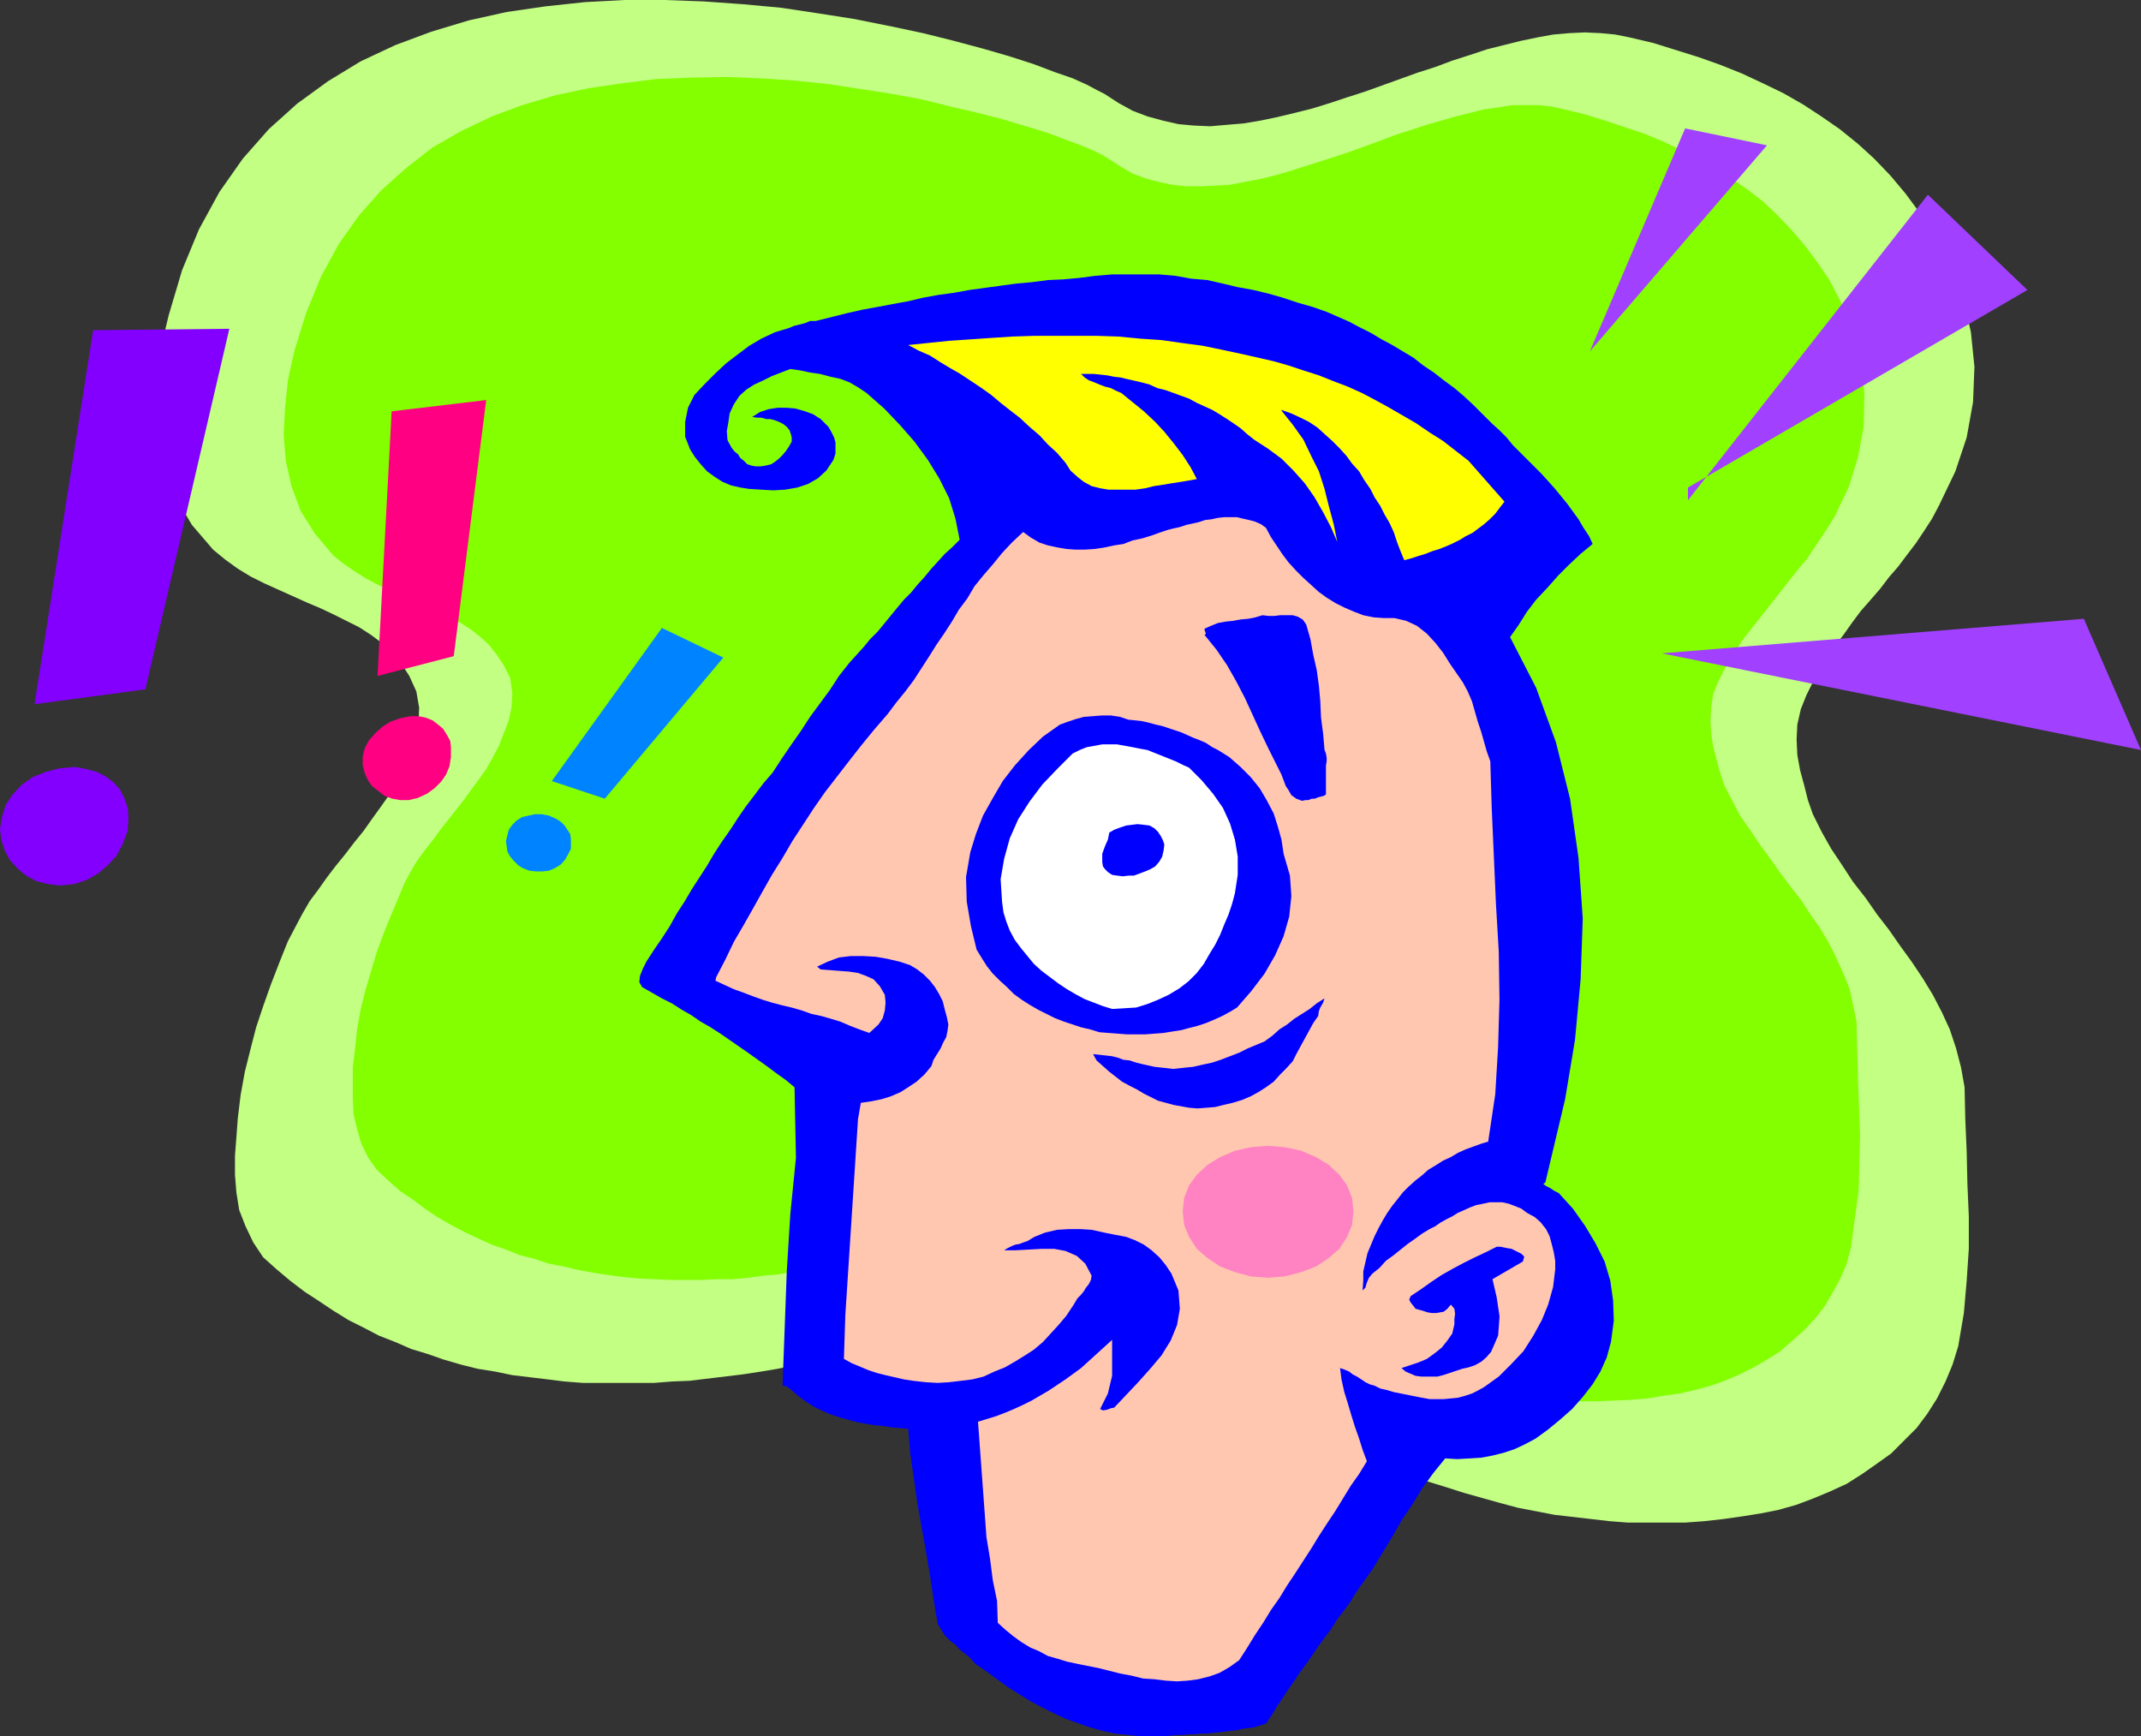
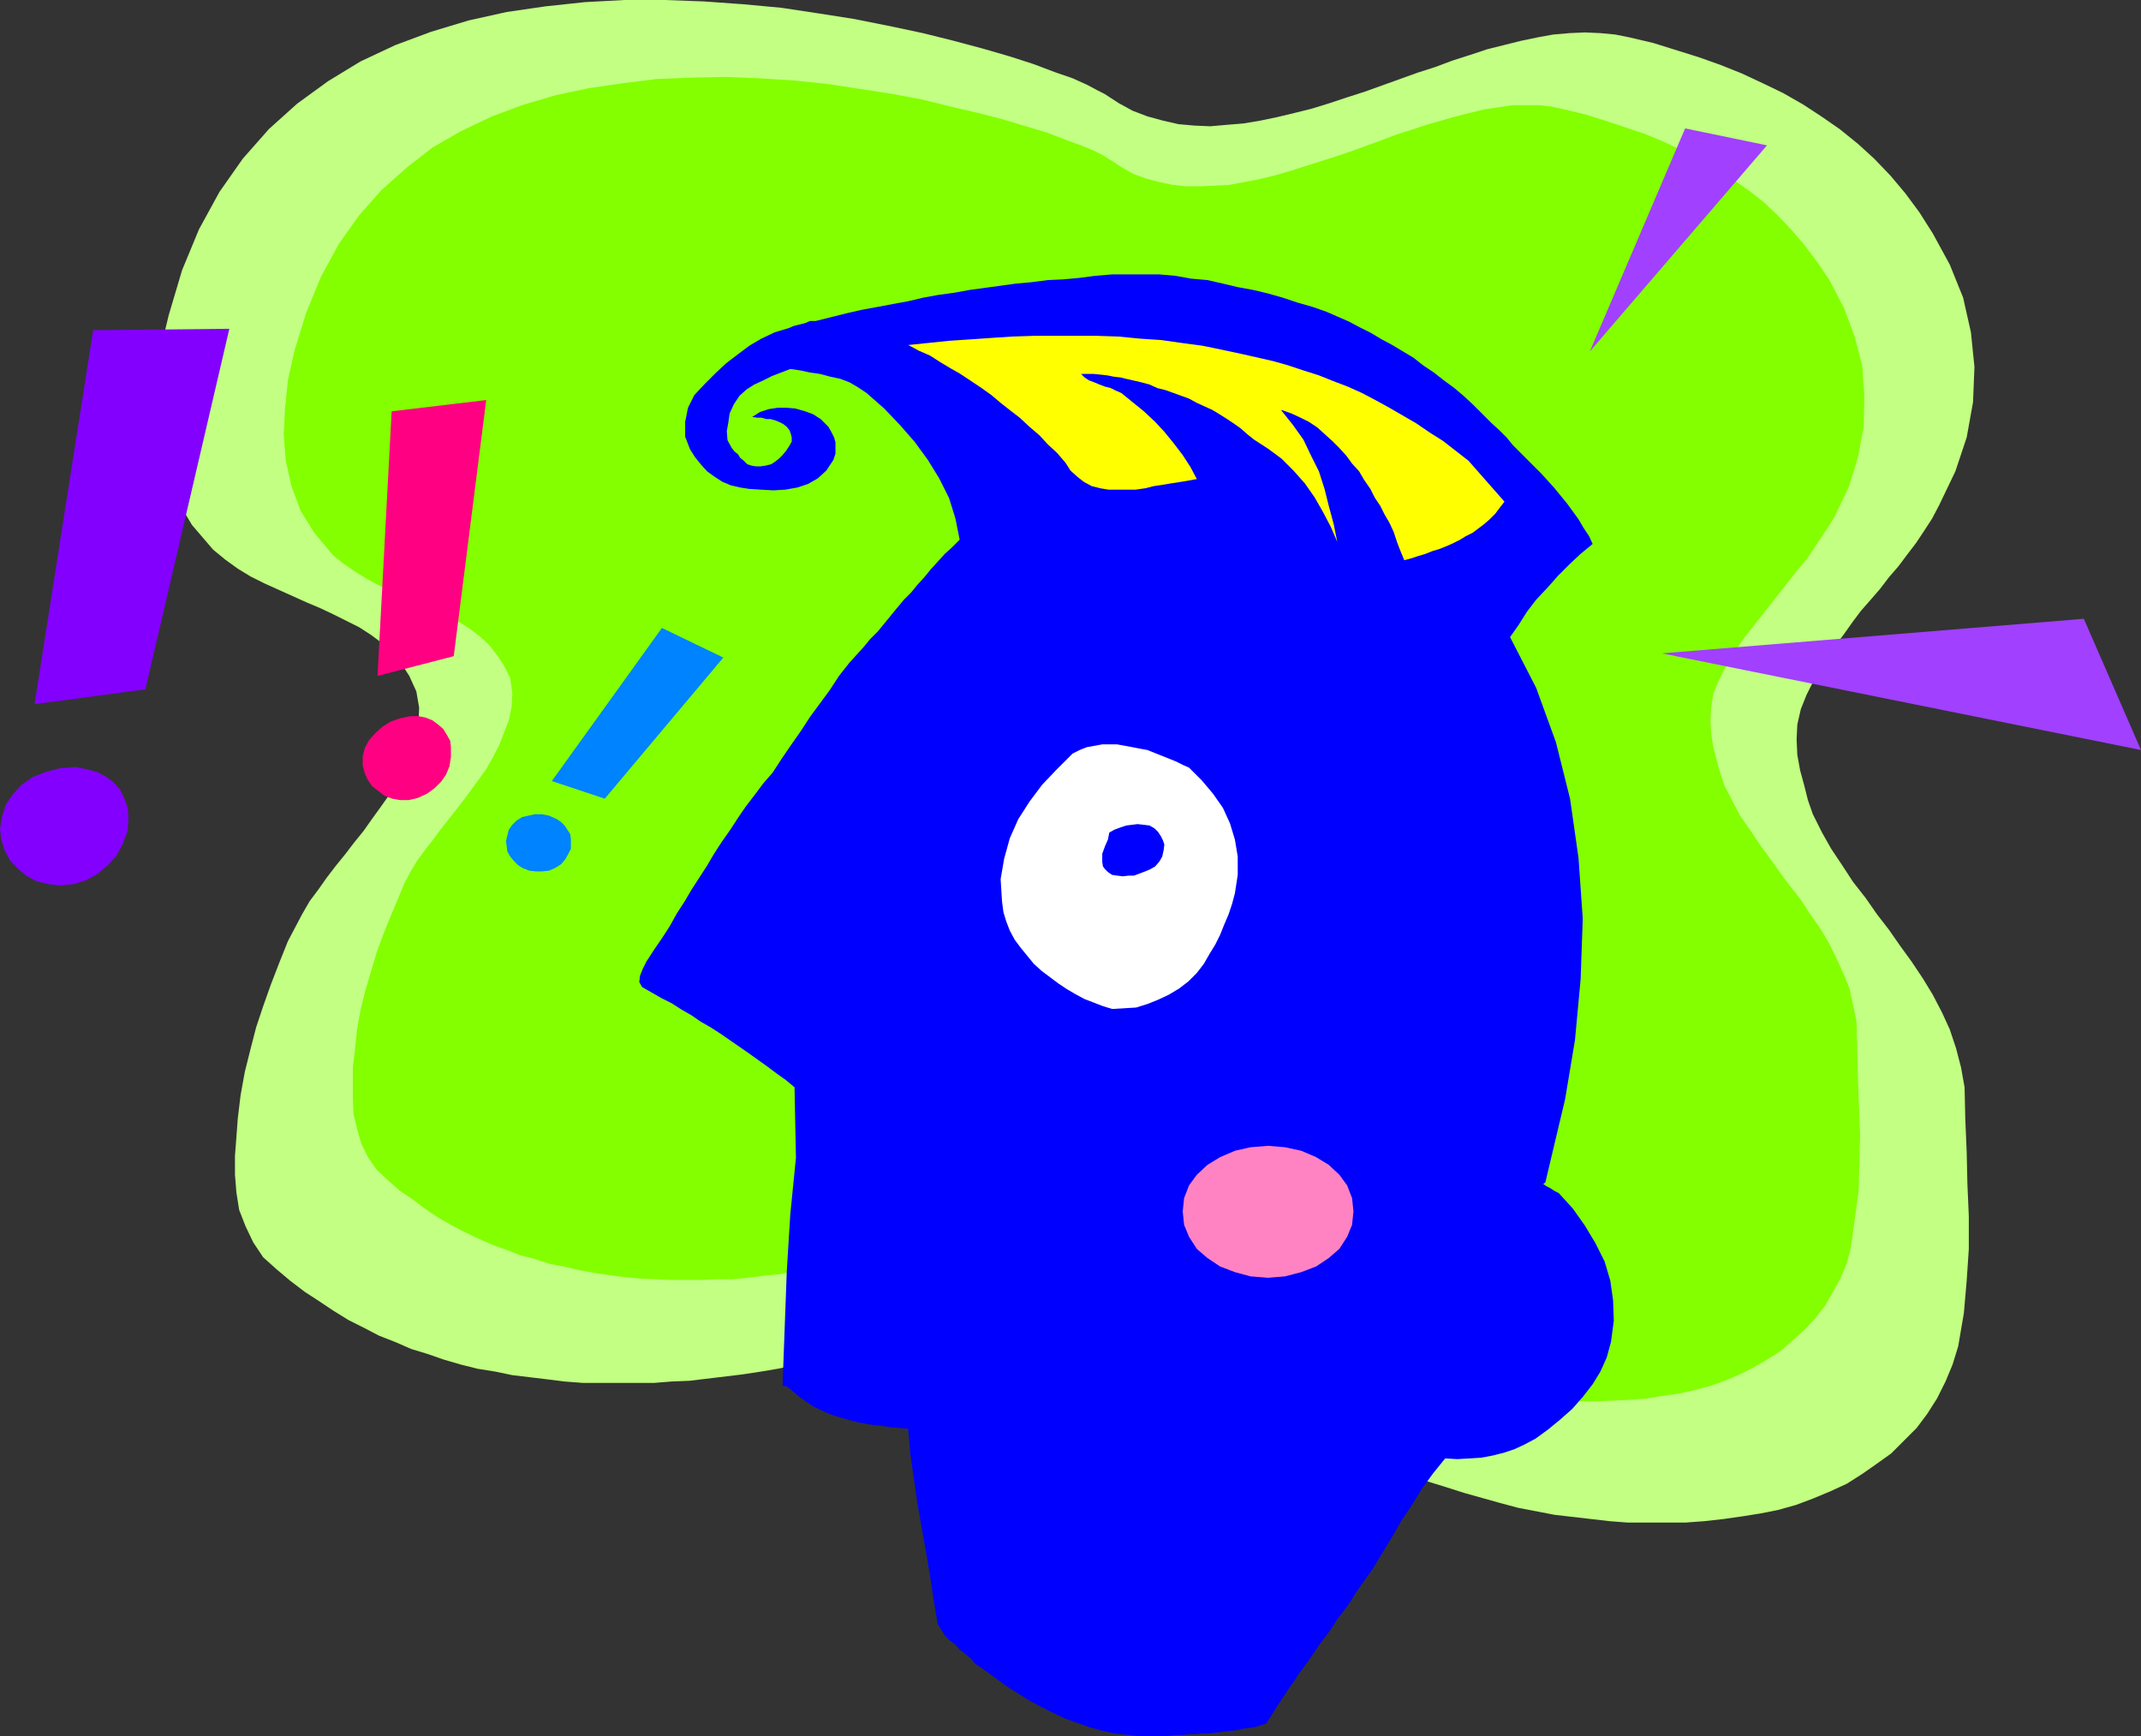
<svg xmlns="http://www.w3.org/2000/svg" xmlns:ns1="http://sodipodi.sourceforge.net/DTD/sodipodi-0.dtd" xmlns:ns2="http://www.inkscape.org/namespaces/inkscape" version="1.0" width="129.724mm" height="105.204mm" id="svg21" ns1:docname="Exclamation Guy.wmf">
  <rect width="100%" height="100%" fill="#333333" stroke="none" />
  <ns1:namedview id="namedview21" pagecolor="#ffffff" bordercolor="#000000" borderopacity="0.25" ns2:showpageshadow="2" ns2:pageopacity="0.0" ns2:pagecheckerboard="0" ns2:deskcolor="#d1d1d1" ns2:document-units="mm" />
  <defs id="defs1">
    <pattern id="WMFhbasepattern" patternUnits="userSpaceOnUse" width="6" height="6" x="0" y="0" />
  </defs>
  <path style="fill:#c2ff83;fill-opacity:1;fill-rule:evenodd;stroke:none" d="m 38.622,72.221 -1.778,7.432 -0.808,7.432 -0.323,7.109 0.646,6.947 1.454,6.786 2.586,6.301 3.555,5.978 4.848,5.655 2.747,2.262 2.909,2.1 2.909,1.777 3.232,1.616 3.232,1.454 3.232,1.454 3.232,1.454 3.07,1.293 3.07,1.454 2.909,1.454 2.909,1.454 2.747,1.777 2.586,1.939 2.262,2.1 2.101,2.585 1.778,2.747 1.616,3.555 0.646,3.716 -0.162,3.878 -0.808,3.393 -1.293,3.555 -1.293,3.231 -1.616,2.908 -1.616,2.908 -1.939,2.747 -2.101,2.908 -1.939,2.747 -2.101,2.585 -2.101,2.747 -2.101,2.585 -2.101,2.747 -1.939,2.747 -1.939,2.585 -1.778,3.07 -1.616,3.07 -1.616,3.07 -1.939,4.847 -1.939,5.009 -1.778,5.009 -1.616,4.847 -1.293,5.009 -1.293,5.17 -0.97,5.332 -0.646,5.332 -0.323,4.362 -0.323,4.201 v 4.362 l 0.323,4.039 0.646,4.039 1.454,3.716 1.778,3.716 2.262,3.393 3.07,2.747 3.07,2.585 3.394,2.585 3.232,2.1 3.394,2.262 3.394,2.1 3.555,1.777 3.394,1.777 3.717,1.454 3.717,1.616 3.717,1.131 3.717,1.293 3.878,1.131 3.878,0.969 4.04,0.646 3.878,0.808 4.04,0.485 4.04,0.485 3.878,0.485 4.202,0.323 h 4.04 4.04 4.202 4.04 l 4.04,-0.323 4.04,-0.162 4.04,-0.485 4.04,-0.485 4.04,-0.485 4.202,-0.646 3.878,-0.646 3.878,-0.808 5.494,-1.454 5.494,-1.293 5.494,-1.454 5.494,-1.131 5.494,-1.131 5.494,-1.131 5.494,-0.808 5.494,-0.485 5.333,-0.485 h 5.494 l 5.333,0.323 5.01,0.646 5.171,0.969 5.171,1.454 5.01,1.939 4.848,2.585 4.04,2.1 3.878,2.1 4.04,2.1 3.878,2.1 4.04,2.1 3.878,2.1 3.878,1.777 4.04,1.939 4.04,1.939 4.04,1.777 3.878,1.777 4.04,1.777 4.04,1.454 4.04,1.616 4.04,1.454 4.202,1.293 4.04,1.293 4.04,1.131 4.04,1.131 4.202,1.131 4.202,0.808 4.202,0.808 4.202,0.485 4.202,0.485 4.202,0.485 4.202,0.323 h 4.363 4.363 4.363 l 4.363,-0.323 4.363,-0.485 4.525,-0.646 4.04,-0.646 4.04,-0.808 4.04,-1.131 3.878,-1.454 3.878,-1.616 3.878,-1.777 3.555,-2.262 3.232,-2.262 3.394,-2.424 2.909,-2.908 2.909,-2.908 2.424,-3.231 2.262,-3.555 1.939,-3.878 1.616,-3.878 1.293,-4.201 1.293,-7.594 0.646,-7.432 0.485,-7.271 v -7.432 l -0.323,-7.432 -0.162,-7.271 -0.323,-7.594 -0.162,-7.271 -0.808,-4.524 -1.131,-4.362 -1.454,-4.362 -1.778,-3.878 -2.101,-4.039 -2.262,-3.716 -2.586,-3.878 -2.586,-3.555 -2.586,-3.716 -2.747,-3.555 -2.586,-3.716 -2.909,-3.716 -2.424,-3.716 -2.586,-3.878 -2.101,-3.716 -2.101,-4.201 -1.131,-3.231 -0.808,-3.231 -0.97,-3.555 -0.646,-3.555 -0.162,-3.555 0.162,-3.393 0.808,-3.555 1.293,-3.231 1.454,-2.908 1.616,-2.908 1.616,-2.747 1.778,-2.585 2.101,-2.747 1.939,-2.747 1.939,-2.585 2.262,-2.585 2.101,-2.424 2.101,-2.747 2.101,-2.424 1.939,-2.585 2.101,-2.747 1.939,-2.908 1.778,-2.747 1.616,-3.07 3.717,-7.755 2.586,-7.755 1.454,-8.078 0.323,-8.078 -0.808,-7.917 -1.778,-7.917 -3.07,-7.594 -3.878,-7.109 -3.07,-4.847 -3.232,-4.362 -3.394,-4.039 -3.717,-3.878 -3.717,-3.393 -4.202,-3.393 -4.202,-2.908 -4.202,-2.747 -4.525,-2.585 -4.686,-2.262 -4.848,-2.262 -4.848,-1.939 -5.01,-1.777 -5.171,-1.616 -5.171,-1.616 -5.494,-1.293 -3.232,-0.646 -3.394,-0.323 -3.555,-0.162 -3.555,0.162 -3.717,0.323 -3.555,0.646 -3.878,0.808 -3.878,0.969 -3.878,0.969 -3.878,1.293 -4.04,1.293 -3.878,1.454 -4.04,1.293 -4.04,1.454 -4.04,1.454 -4.04,1.454 -4.04,1.293 -3.878,1.293 -4.202,1.293 -3.878,0.969 -4.04,0.969 -3.878,0.808 -3.878,0.646 -3.878,0.323 -3.717,0.323 -3.717,-0.162 -3.555,-0.323 -3.555,-0.808 -3.555,-0.969 -3.394,-1.293 -3.232,-1.777 -3.232,-2.1 -1.616,-0.808 -2.424,-1.293 -3.232,-1.454 -4.202,-1.454 -4.686,-1.777 -5.494,-1.777 -6.141,-1.777 -6.626,-1.777 L 211.373,7.594 203.777,5.978 195.697,4.362 187.456,3.07 178.891,1.777 170.165,0.969 161.115,0.323 152.227,0 h -9.211 l -9.05,0.485 -9.05,0.969 -8.888,1.293 -8.726,1.939 -8.565,2.585 -8.242,3.07 -7.918,3.716 -7.434,4.524 -7.11,5.17 -6.464,5.816 -5.979,6.786 -5.333,7.594 -4.686,8.563 -3.878,9.371 z" id="path1" />
  <path style="fill:#83ff00;fill-opacity:1;fill-rule:evenodd;stroke:none" d="m 67.387,80.461 -1.454,6.624 -0.646,6.301 -0.323,6.14 0.485,5.978 1.293,5.816 2.101,5.655 3.232,5.17 4.202,5.009 2.424,1.939 2.586,1.777 2.586,1.616 2.747,1.454 2.747,1.293 2.747,1.293 2.909,1.131 2.747,1.131 2.586,1.131 2.747,1.293 2.424,1.454 2.262,1.454 2.262,1.777 1.939,1.777 1.778,2.262 1.616,2.424 1.454,2.908 0.485,3.393 -0.162,3.231 -0.646,3.07 -1.131,2.908 -1.131,2.908 -1.454,2.747 -1.454,2.585 -1.616,2.262 -1.778,2.424 -1.778,2.424 -1.778,2.262 -1.778,2.262 -1.778,2.262 -1.778,2.424 -1.778,2.262 -1.778,2.424 -1.454,2.424 -1.454,2.747 -1.131,2.747 -1.778,4.201 -1.778,4.362 -1.616,4.362 -1.293,4.362 -1.293,4.362 -1.131,4.524 -0.808,4.524 -0.485,4.685 -0.485,3.878 v 3.716 3.555 l 0.162,3.555 0.808,3.393 0.97,3.393 1.616,3.231 1.939,2.747 2.586,2.424 2.747,2.424 2.909,1.939 2.747,2.1 2.909,1.939 3.07,1.777 3.07,1.616 3.07,1.454 3.232,1.454 3.232,1.131 3.232,1.293 3.232,0.808 3.394,1.131 3.394,0.646 3.394,0.808 3.555,0.646 3.232,0.485 3.555,0.485 3.555,0.323 3.394,0.162 3.555,0.162 h 3.555 3.717 l 3.555,-0.162 h 3.555 l 3.555,-0.323 3.555,-0.485 3.555,-0.323 3.394,-0.646 3.555,-0.485 3.555,-0.646 3.232,-0.646 4.848,-1.131 4.848,-1.131 4.686,-1.131 4.686,-1.131 4.848,-0.969 4.848,-0.969 4.686,-0.646 4.686,-0.646 4.848,-0.162 h 4.686 l 4.525,0.162 4.525,0.646 4.525,0.808 4.363,1.293 4.525,1.616 4.202,2.262 3.394,1.777 3.394,1.777 3.555,1.939 3.394,1.777 3.394,1.777 3.394,1.777 3.555,1.777 3.394,1.616 3.555,1.616 3.232,1.616 3.555,1.616 3.555,1.293 3.555,1.454 3.394,1.293 3.555,1.293 3.555,1.131 3.555,1.131 3.555,0.969 3.555,1.131 3.555,0.646 3.717,0.808 3.555,0.808 3.717,0.485 3.717,0.485 3.717,0.323 3.555,0.162 3.878,0.162 h 3.717 l 3.717,-0.162 3.878,-0.162 3.878,-0.323 3.878,-0.646 3.555,-0.485 3.555,-0.808 3.555,-0.969 3.232,-1.131 3.394,-1.454 3.232,-1.616 3.07,-1.777 3.07,-1.939 2.747,-2.424 2.747,-2.424 2.424,-2.585 2.262,-2.908 1.778,-3.07 1.778,-3.231 1.454,-3.393 0.97,-3.716 1.778,-13.087 0.323,-12.764 -0.485,-12.602 -0.323,-13.249 -0.808,-3.878 -0.808,-3.716 -1.454,-3.555 -1.616,-3.555 -1.778,-3.555 -1.939,-3.231 -2.262,-3.231 -2.101,-3.231 -2.424,-3.07 -2.424,-3.231 -2.262,-3.231 -2.262,-3.07 -2.262,-3.393 -2.262,-3.231 -1.778,-3.393 -1.778,-3.393 -0.97,-2.908 -0.808,-2.908 -0.808,-3.07 -0.485,-3.07 -0.162,-3.07 0.162,-3.07 0.485,-3.07 1.131,-2.747 1.293,-2.585 1.454,-2.585 1.454,-2.262 1.616,-2.424 1.778,-2.262 1.778,-2.262 1.778,-2.262 1.778,-2.262 1.778,-2.262 1.778,-2.262 1.778,-2.262 1.939,-2.262 1.616,-2.424 1.616,-2.424 1.616,-2.424 1.616,-2.585 3.232,-6.786 2.101,-6.786 1.293,-6.947 0.162,-7.109 -0.485,-6.947 -1.778,-6.786 -2.424,-6.463 -3.394,-6.463 -2.747,-4.039 -2.909,-3.878 -2.909,-3.393 -3.232,-3.393 -3.232,-3.07 -3.555,-2.747 -3.717,-2.585 -3.717,-2.424 -3.878,-2.262 -4.202,-1.939 -4.04,-1.939 -4.363,-1.777 -4.363,-1.454 -4.363,-1.454 -4.686,-1.454 -4.686,-1.131 -2.909,-0.646 -2.909,-0.323 h -3.07 -3.07 l -3.07,0.485 -3.394,0.485 -3.232,0.808 -3.232,0.808 -3.394,0.969 -3.394,0.969 -3.394,1.131 -3.555,1.131 -3.394,1.293 -3.555,1.293 -3.555,1.293 -3.394,1.131 -3.555,1.131 -3.555,1.131 -3.555,1.131 -3.394,0.969 -3.394,0.808 -3.394,0.646 -3.394,0.646 -3.232,0.162 -3.232,0.162 h -3.394 l -3.07,-0.323 -3.07,-0.646 -3.07,-0.808 -3.07,-1.131 -2.747,-1.616 -2.747,-1.777 -1.293,-0.808 -2.262,-1.131 -2.747,-1.131 -3.555,-1.293 -4.202,-1.616 -4.848,-1.454 -5.333,-1.616 -5.656,-1.454 -6.302,-1.454 -6.464,-1.616 -6.949,-1.293 -7.272,-1.131 -7.434,-1.131 -7.757,-0.808 -7.595,-0.485 -7.918,-0.323 -8.08,0.162 -7.918,0.323 -7.757,0.969 -7.757,1.131 -7.595,1.616 -7.595,2.262 -6.949,2.585 -7.11,3.393 -6.464,3.716 -5.818,4.524 -5.818,5.17 -5.171,5.816 -4.686,6.624 -4.04,7.432 -3.394,8.24 z" id="path2" />
  <path style="fill:#0000ff;fill-opacity:1;fill-rule:evenodd;stroke:none" d="m 351.641,329.439 -2.424,1.293 -2.424,1.131 -2.424,0.808 -2.586,0.646 -2.586,0.485 -2.586,0.162 -2.909,0.162 -2.747,-0.162 -2.747,3.393 -2.586,3.555 -2.262,3.716 -2.424,3.555 -2.101,3.716 -2.262,3.716 -2.262,3.716 -2.424,3.393 -1.454,2.1 -1.293,2.1 -1.293,1.777 -1.616,2.1 -1.293,2.1 -1.454,1.939 -1.454,1.939 -1.293,1.939 -1.454,2.1 -1.454,1.939 -1.293,1.939 -1.454,2.1 -1.293,1.939 -1.293,1.939 -1.293,2.1 -1.293,1.939 -1.131,0.323 -1.454,0.485 -1.131,0.162 -1.454,0.162 -1.293,0.323 -1.454,0.162 -1.293,0.162 -1.293,0.162 -1.616,0.162 -1.293,0.162 h -1.293 l -1.616,0.162 h -1.293 l -1.454,0.162 h -1.454 l -1.293,0.162 -3.394,0.162 h -3.232 l -2.909,-0.323 -3.232,-0.323 -2.909,-0.646 -2.909,-0.808 -2.747,-0.969 -2.747,-0.969 -2.747,-1.293 -2.586,-1.293 -2.747,-1.454 -2.586,-1.616 -2.586,-1.616 -2.424,-1.777 -2.424,-1.777 -2.586,-1.777 -0.97,-1.131 -1.293,-1.131 -1.293,-0.969 -0.97,-1.131 -1.293,-0.969 -1.131,-1.131 -0.808,-1.293 -0.808,-1.293 -0.97,-5.655 -0.808,-5.493 -0.97,-5.655 -0.97,-5.493 -0.97,-5.493 -0.808,-5.655 -0.808,-5.655 -0.485,-5.655 -1.939,-0.162 -1.939,-0.162 -1.939,-0.323 -1.939,-0.162 -1.778,-0.323 -1.939,-0.323 -1.778,-0.485 -1.778,-0.485 -1.616,-0.485 -1.778,-0.646 -1.778,-0.808 -1.616,-0.808 -1.454,-0.969 -1.616,-1.131 -1.293,-1.131 -1.616,-1.293 -0.97,-0.162 0.485,-13.087 0.485,-13.087 0.808,-13.087 1.293,-12.925 -0.323,-16.157 -1.939,-1.616 -2.262,-1.616 -1.939,-1.454 -2.262,-1.616 -2.262,-1.616 -2.101,-1.454 -2.101,-1.454 -2.101,-1.454 -2.262,-1.454 -2.262,-1.293 -2.101,-1.454 -2.262,-1.293 -2.262,-1.454 -2.262,-1.131 -2.262,-1.293 -2.262,-1.293 -0.646,-1.131 0.162,-1.454 0.646,-1.616 0.808,-1.616 1.778,-2.747 1.778,-2.585 1.778,-2.747 1.616,-2.908 1.778,-2.747 1.616,-2.747 1.778,-2.747 1.778,-2.747 1.616,-2.747 1.778,-2.747 1.939,-2.747 1.778,-2.747 1.778,-2.585 2.101,-2.747 1.939,-2.585 2.101,-2.424 2.101,-3.231 2.101,-3.07 2.262,-3.231 2.101,-3.231 2.262,-3.07 2.262,-3.07 2.101,-3.231 2.424,-3.07 1.616,-1.777 1.616,-1.777 1.454,-1.777 1.778,-1.777 1.454,-1.777 1.454,-1.777 1.454,-1.777 1.616,-1.939 1.616,-1.616 1.454,-1.777 1.616,-1.777 1.454,-1.777 1.616,-1.777 1.616,-1.777 1.616,-1.454 1.778,-1.777 -0.97,-4.847 -1.454,-4.685 -2.262,-4.524 -2.586,-4.201 -3.07,-4.201 -3.394,-3.878 -3.555,-3.716 -4.04,-3.555 -1.939,-1.293 -1.939,-1.131 -2.101,-0.808 -2.262,-0.485 -2.424,-0.646 -2.262,-0.323 -2.262,-0.485 -2.262,-0.323 -2.101,0.808 -2.101,0.808 -1.939,0.969 -2.101,0.969 -1.778,1.131 -1.616,1.454 -1.293,1.939 -0.97,2.1 -0.323,2.262 -0.323,1.777 0.162,2.1 0.97,1.777 0.646,0.808 0.808,0.646 0.485,0.808 0.808,0.646 0.808,0.808 0.97,0.323 0.97,0.162 h 1.131 l 1.131,-0.162 1.293,-0.323 0.97,-0.646 0.808,-0.646 0.808,-0.808 0.808,-0.969 0.646,-0.969 0.646,-1.131 v -0.969 l -0.162,-0.646 -0.323,-0.969 -0.646,-0.808 -0.808,-0.646 -0.97,-0.485 -0.808,-0.323 -1.131,-0.323 h -0.97 l -1.131,-0.323 h -0.97 l -1.131,-0.162 1.778,-1.131 1.939,-0.646 2.101,-0.323 h 2.101 l 1.939,0.162 2.262,0.646 1.778,0.646 1.778,1.131 0.97,0.969 0.808,0.808 0.646,1.131 0.646,1.293 0.323,1.131 v 1.454 1.131 l -0.485,1.454 -1.616,2.424 -1.939,1.777 -2.262,1.293 -2.424,0.808 -2.747,0.485 -2.747,0.162 -2.909,-0.162 -2.586,-0.162 -2.101,-0.323 -2.101,-0.485 -1.939,-0.808 -1.778,-1.131 -1.778,-1.293 -1.454,-1.616 -1.293,-1.616 -1.131,-1.777 -1.131,-2.908 v -3.393 l 0.646,-3.231 1.454,-2.908 2.424,-2.585 2.424,-2.424 2.424,-2.262 2.747,-2.1 2.586,-1.939 2.747,-1.616 3.07,-1.454 3.232,-0.969 1.131,-0.485 1.293,-0.323 1.293,-0.323 1.131,-0.485 h 1.293 l 1.293,-0.323 1.293,-0.323 1.293,-0.323 3.232,-0.808 3.555,-0.808 3.555,-0.646 3.394,-0.646 3.555,-0.646 3.394,-0.808 3.555,-0.646 3.555,-0.485 3.555,-0.646 3.555,-0.485 3.555,-0.485 3.555,-0.485 3.555,-0.323 3.717,-0.485 3.555,-0.162 3.555,-0.323 3.717,-0.485 3.878,-0.323 h 3.555 3.717 3.555 l 3.717,0.323 3.555,0.646 3.717,0.323 3.555,0.808 3.394,0.808 3.555,0.646 3.394,0.808 3.394,0.969 3.394,1.131 3.394,0.969 3.232,1.131 2.586,1.131 2.586,1.131 2.424,1.293 2.586,1.293 2.424,1.454 2.424,1.293 2.424,1.454 2.424,1.454 2.262,1.777 2.424,1.616 2.262,1.777 2.424,1.777 2.101,1.777 2.262,2.1 2.101,2.1 2.101,2.1 1.778,1.616 1.616,1.616 1.454,1.777 1.616,1.616 1.616,1.616 1.616,1.616 1.616,1.616 1.616,1.777 1.454,1.616 1.454,1.777 1.454,1.777 1.293,1.777 1.293,1.777 1.131,1.939 1.293,1.939 0.808,1.777 -2.747,2.262 -2.586,2.424 -2.586,2.585 -2.424,2.747 -2.586,2.747 -2.101,2.747 -1.939,3.07 -1.939,2.747 5.979,11.633 4.525,12.441 3.232,12.925 1.939,13.572 0.97,13.895 -0.485,13.895 -1.293,13.895 -2.262,13.572 -4.525,19.065 -0.485,0.323 0.646,0.485 0.97,0.485 0.97,0.646 0.97,0.485 3.232,3.555 2.747,3.878 2.424,4.039 2.101,4.201 1.293,4.362 0.646,4.524 0.162,4.685 -0.646,4.847 -0.97,3.555 -1.454,3.231 -1.778,2.908 -2.262,2.908 -2.424,2.747 -2.747,2.424 -2.747,2.262 z" id="path3" />
-   <path style="fill:#ffc7b0;fill-opacity:1;fill-rule:evenodd;stroke:none" d="m 339.844,317.644 -1.454,0.808 -1.293,0.646 -1.454,0.485 -1.778,0.485 -1.616,0.162 -1.616,0.162 h -1.616 -1.616 l -1.778,-0.323 -1.616,-0.323 -1.616,-0.323 -1.616,-0.323 -1.616,-0.323 -1.616,-0.485 -1.454,-0.323 -1.293,-0.646 -1.131,-0.323 -0.97,-0.485 -0.97,-0.646 -0.97,-0.646 -0.97,-0.485 -0.808,-0.646 -1.131,-0.485 -0.97,-0.323 0.323,2.585 0.646,2.908 0.808,2.585 0.808,2.747 0.808,2.585 0.97,2.747 0.808,2.585 0.97,2.585 -1.778,2.908 -1.939,2.747 -1.778,2.908 -1.778,2.908 -1.939,2.908 -1.778,2.747 -1.778,2.908 -1.778,2.747 -1.778,2.747 -1.939,2.908 -1.778,2.908 -1.939,2.747 -1.778,2.908 -1.939,2.908 -1.778,2.908 -1.778,2.747 -2.262,1.616 -2.262,1.293 -2.262,0.808 -2.586,0.646 -2.424,0.323 -2.424,0.162 -2.586,-0.162 -2.586,-0.323 -2.586,-0.162 -2.586,-0.646 -2.586,-0.485 -2.586,-0.646 -2.586,-0.646 -2.424,-0.485 -2.424,-0.485 -2.262,-0.485 -2.101,-0.646 -2.262,-0.646 -2.101,-1.131 -1.939,-0.808 -2.101,-1.293 -1.778,-1.293 -1.778,-1.454 -1.778,-1.616 -0.162,-5.009 -0.97,-4.685 -0.646,-5.009 -0.808,-4.847 -1.939,-26.497 2.101,-0.646 2.101,-0.646 2.101,-0.808 1.939,-0.808 2.101,-0.969 1.939,-0.969 1.939,-1.131 1.939,-1.131 1.939,-1.293 1.939,-1.293 1.778,-1.293 1.778,-1.293 1.778,-1.616 1.778,-1.616 1.778,-1.616 1.778,-1.616 v 4.039 4.201 l -0.97,4.039 -1.778,3.555 0.646,0.323 0.97,-0.162 0.808,-0.323 0.808,-0.162 2.747,-2.908 2.747,-2.908 2.747,-3.07 2.586,-3.07 2.101,-3.393 1.454,-3.555 0.646,-3.716 -0.323,-4.201 -0.808,-1.939 -0.808,-1.939 -1.293,-1.939 -1.454,-1.777 -1.778,-1.616 -1.778,-1.293 -1.939,-0.969 -2.101,-0.808 -2.586,-0.485 -2.424,-0.485 -2.909,-0.646 -2.586,-0.162 h -2.586 l -2.747,0.162 -2.747,0.646 -2.424,0.969 -0.808,0.485 -0.808,0.485 -0.97,0.323 -0.808,0.323 -0.97,0.162 -0.808,0.323 -0.97,0.485 -0.808,0.485 h 2.747 l 2.909,-0.162 2.909,-0.162 h 2.909 l 2.586,0.485 2.586,1.131 1.939,1.777 1.454,2.747 -0.162,0.969 -0.485,0.969 -0.646,0.808 -0.485,0.808 -0.646,0.808 -0.808,0.808 -0.485,0.808 -0.485,0.808 -1.616,2.424 -1.778,2.1 -1.778,1.939 -1.778,1.939 -2.101,1.777 -2.262,1.454 -2.101,1.293 -2.262,1.293 -2.424,0.969 -2.424,1.131 -2.586,0.646 -2.586,0.323 -2.747,0.323 -2.586,0.162 -2.747,-0.162 -2.909,-0.323 -2.101,-0.323 -2.101,-0.485 -2.101,-0.485 -1.939,-0.485 -1.939,-0.646 -1.939,-0.808 -1.939,-0.808 -1.778,-0.969 0.323,-10.017 2.909,-44.916 0.646,-3.716 2.262,-0.323 2.424,-0.485 2.101,-0.646 2.262,-0.969 1.778,-1.131 1.939,-1.293 1.778,-1.616 1.616,-1.939 0.485,-1.454 0.808,-1.293 0.808,-1.293 0.646,-1.454 0.646,-1.131 0.323,-1.616 0.162,-1.293 -0.323,-1.616 -0.485,-1.777 -0.485,-1.939 -0.808,-1.616 -0.97,-1.616 -1.131,-1.454 -1.454,-1.454 -1.454,-1.131 -1.616,-0.969 -2.424,-0.808 -2.747,-0.646 -2.747,-0.485 -2.909,-0.162 h -2.747 l -2.747,0.323 -2.586,0.969 -2.424,1.131 0.808,0.646 2.101,0.162 2.101,0.162 2.262,0.162 2.101,0.323 1.778,0.646 1.778,0.808 1.454,1.616 1.131,1.939 0.162,1.777 -0.162,1.777 -0.485,1.777 -0.97,1.454 -2.101,1.939 -2.262,-0.808 -2.101,-0.808 -2.262,-0.969 -2.101,-0.646 -2.262,-0.646 -2.262,-0.485 -2.262,-0.808 -2.262,-0.646 -2.101,-0.485 -2.424,-0.646 -2.101,-0.646 -2.262,-0.808 -2.101,-0.808 -2.262,-0.808 -2.101,-0.969 -2.101,-0.969 0.162,-0.808 2.101,-4.039 1.939,-4.039 2.262,-3.878 2.101,-3.716 2.262,-4.039 2.101,-3.716 2.424,-3.878 2.262,-3.878 2.424,-3.716 2.424,-3.716 2.586,-3.716 2.747,-3.555 2.747,-3.555 2.909,-3.716 2.909,-3.555 3.07,-3.555 1.939,-2.585 2.101,-2.585 1.939,-2.585 1.778,-2.747 1.778,-2.747 1.616,-2.585 1.778,-2.585 1.778,-2.747 1.616,-2.747 1.939,-2.585 1.616,-2.747 2.101,-2.585 2.101,-2.424 2.101,-2.585 2.262,-2.424 2.586,-2.424 1.778,1.293 1.939,1.131 1.939,0.646 2.262,0.485 1.939,0.323 2.101,0.162 h 2.101 l 2.424,-0.162 2.101,-0.323 2.262,-0.485 2.101,-0.323 2.101,-0.808 2.262,-0.485 2.101,-0.646 1.778,-0.646 1.939,-0.646 1.293,-0.323 1.454,-0.323 1.454,-0.485 1.454,-0.323 1.454,-0.323 1.454,-0.485 1.454,-0.162 1.454,-0.323 1.454,-0.162 h 1.454 1.454 l 1.293,0.323 1.454,0.323 1.293,0.323 1.454,0.646 1.131,0.808 1.131,2.1 1.293,1.939 1.293,1.939 1.454,1.939 1.616,1.777 1.778,1.777 1.778,1.616 1.778,1.616 1.778,1.293 2.101,1.293 1.939,0.969 2.262,0.969 2.101,0.808 2.424,0.485 2.262,0.162 h 2.424 l 2.747,0.646 2.424,1.131 2.262,1.777 1.939,2.1 1.778,2.262 1.616,2.585 1.454,2.1 1.454,2.1 1.131,2.1 0.97,2.262 0.646,2.262 0.646,2.262 0.808,2.424 0.646,2.262 0.646,2.262 0.808,2.262 0.323,10.664 0.485,10.987 0.485,10.987 0.646,10.987 0.162,10.987 -0.323,10.987 -0.646,10.664 -1.616,10.825 -1.616,0.485 -1.778,0.646 -1.778,0.646 -1.778,0.808 -1.616,0.969 -1.778,0.808 -1.778,1.131 -1.616,0.969 -1.454,1.293 -1.454,1.131 -1.616,1.454 -1.293,1.293 -1.131,1.454 -1.293,1.616 -1.131,1.616 -0.97,1.616 -0.97,1.777 -0.97,1.939 -0.808,1.939 -0.808,1.939 -0.485,2.1 -0.485,2.1 v 2.1 l -0.162,2.262 0.646,-0.646 0.323,-1.131 0.485,-1.131 0.808,-0.969 1.616,-1.293 1.454,-1.616 1.778,-1.293 1.616,-1.293 1.616,-1.293 1.616,-1.131 1.778,-1.293 1.616,-0.969 1.293,-0.646 1.131,-0.808 1.454,-0.808 1.293,-0.646 1.293,-0.808 1.454,-0.646 1.454,-0.646 1.293,-0.485 1.616,-0.323 1.454,-0.323 h 1.454 1.454 l 1.454,0.323 1.293,0.485 1.616,0.646 1.293,0.969 1.778,0.969 1.293,1.131 1.293,1.616 0.808,1.616 0.485,1.777 0.485,1.939 0.323,1.939 v 1.939 l -0.485,4.039 -1.131,4.039 -1.454,3.555 -1.939,3.555 -2.262,3.555 -2.747,2.908 -2.909,2.908 z" id="path4" />
-   <path style="fill:#0000ff;fill-opacity:1;fill-rule:evenodd;stroke:none" d="m 341.784,292.924 0.97,4.201 0.646,4.362 -0.323,4.362 -1.616,3.716 -1.131,1.293 -1.131,0.969 -1.454,0.808 -1.454,0.485 -1.454,0.323 -1.454,0.485 -1.454,0.485 -1.454,0.485 -1.293,0.323 h -1.293 -1.131 -1.293 l -1.293,-0.162 -1.131,-0.485 -1.131,-0.485 -0.97,-0.808 1.939,-0.646 1.939,-0.646 1.939,-0.808 1.778,-1.293 1.616,-1.293 1.293,-1.616 1.131,-1.616 0.485,-2.1 v -1.293 l 0.162,-1.131 -0.162,-1.131 -0.808,-0.969 -0.808,0.969 -0.808,0.646 -0.808,0.162 -0.97,0.162 h -0.97 l -0.97,-0.162 -0.97,-0.323 -1.131,-0.323 -0.646,-0.162 -0.485,-0.646 -0.646,-0.808 -0.323,-0.646 0.323,-0.808 2.424,-1.616 2.262,-1.616 2.424,-1.616 2.586,-1.454 2.424,-1.293 2.586,-1.293 2.424,-1.131 2.586,-1.293 h 0.808 l 0.808,0.162 0.808,0.162 0.97,0.162 0.646,0.323 0.97,0.485 0.646,0.323 0.646,0.646 -0.323,1.131 z" id="path5" />
+   <path style="fill:#0000ff;fill-opacity:1;fill-rule:evenodd;stroke:none" d="m 341.784,292.924 0.97,4.201 0.646,4.362 -0.323,4.362 -1.616,3.716 -1.131,1.293 -1.131,0.969 -1.454,0.808 -1.454,0.485 -1.454,0.323 -1.454,0.485 -1.454,0.485 -1.454,0.485 -1.293,0.323 h -1.293 -1.131 -1.293 l -1.293,-0.162 -1.131,-0.485 -1.131,-0.485 -0.97,-0.808 1.939,-0.646 1.939,-0.646 1.939,-0.808 1.778,-1.293 1.616,-1.293 1.293,-1.616 1.131,-1.616 0.485,-2.1 v -1.293 l 0.162,-1.131 -0.162,-1.131 -0.808,-0.969 -0.808,0.969 -0.808,0.646 -0.808,0.162 -0.97,0.162 h -0.97 l -0.97,-0.162 -0.97,-0.323 -1.131,-0.323 -0.646,-0.162 -0.485,-0.646 -0.646,-0.808 -0.323,-0.646 0.323,-0.808 2.424,-1.616 2.262,-1.616 2.424,-1.616 2.586,-1.454 2.424,-1.293 2.586,-1.293 2.424,-1.131 2.586,-1.293 h 0.808 z" id="path5" />
  <path style="fill:#ffff00;fill-opacity:1;fill-rule:evenodd;stroke:none" d="m 321.584,128.286 -0.808,-1.939 -0.808,-2.1 -0.808,-2.424 -0.97,-2.1 -1.131,-1.939 -0.97,-1.939 -1.293,-1.939 -0.97,-1.939 -1.454,-2.1 -1.131,-1.939 -1.616,-1.777 -1.293,-1.777 -1.616,-1.777 -1.616,-1.616 -1.616,-1.454 -1.778,-1.616 -1.939,-1.293 -1.939,-0.969 -2.101,-0.969 -2.262,-0.808 v 0.162 l 2.586,3.231 2.424,3.393 1.778,3.716 1.778,3.555 1.293,4.039 0.97,3.878 1.131,4.201 0.808,4.039 -1.454,-3.393 -1.778,-3.393 -1.939,-3.393 -2.262,-3.231 -2.586,-2.908 -2.747,-2.747 -3.07,-2.262 -3.232,-2.1 -1.616,-1.293 -1.454,-1.293 -1.616,-1.131 -1.454,-0.969 -1.778,-1.131 -1.616,-0.969 -1.778,-0.808 -1.778,-0.808 -1.778,-0.969 -1.778,-0.646 -1.778,-0.646 -1.778,-0.646 -1.939,-0.485 -1.778,-0.808 -1.778,-0.485 -2.101,-0.485 -1.454,-0.323 -1.293,-0.323 -1.454,-0.162 -1.616,-0.323 -1.454,-0.162 -1.616,-0.162 h -1.454 -1.454 l 0.808,0.808 0.97,0.646 1.293,0.485 1.131,0.485 1.293,0.485 1.293,0.323 1.293,0.646 1.131,0.485 2.586,2.1 2.586,2.1 2.586,2.424 2.101,2.262 2.101,2.585 2.101,2.747 1.778,2.747 1.454,2.747 -1.778,0.323 -1.939,0.323 -2.101,0.323 -1.939,0.323 -2.101,0.323 -1.939,0.485 -2.262,0.323 h -2.101 -1.939 -2.101 l -1.939,-0.323 -1.939,-0.485 -1.778,-0.969 -1.454,-1.131 -1.616,-1.454 -1.131,-1.777 -1.939,-2.262 -2.101,-1.939 -1.939,-2.1 -2.262,-1.939 -2.262,-2.1 -2.101,-1.616 -2.262,-1.777 -2.101,-1.777 -2.262,-1.616 -2.424,-1.616 -2.424,-1.616 -2.262,-1.293 -2.424,-1.454 -2.262,-1.454 -2.586,-1.131 -2.424,-1.293 4.686,-0.485 4.686,-0.485 4.848,-0.323 4.686,-0.323 4.848,-0.323 5.01,-0.162 h 4.848 4.848 4.848 l 4.848,0.162 5.01,0.485 4.848,0.323 4.525,0.646 4.848,0.646 4.686,0.969 4.525,0.969 3.555,0.808 3.555,0.808 3.394,0.969 3.394,1.131 3.555,1.131 3.232,1.293 3.394,1.293 3.232,1.454 3.07,1.616 3.232,1.777 3.07,1.777 3.07,1.777 3.07,2.1 3.07,1.939 2.909,2.262 2.909,2.262 8.242,9.371 -1.131,1.454 -0.97,1.293 -1.293,1.293 -1.293,1.131 -1.293,0.969 -1.293,0.969 -1.616,0.808 -1.293,0.808 -1.616,0.808 -1.454,0.646 -1.616,0.646 -1.616,0.485 -1.616,0.646 -1.616,0.485 -1.454,0.485 z" id="path6" />
  <path style="fill:#0000ff;fill-opacity:1;fill-rule:evenodd;stroke:none" d="m 303.646,181.926 -0.485,0.323 -0.646,0.162 -0.646,0.162 -0.808,0.323 h -0.646 l -0.808,0.323 h -0.646 l -0.808,0.162 -1.293,-0.485 -1.131,-0.808 -0.646,-1.131 -0.646,-0.969 -0.485,-1.293 -0.485,-1.293 -0.646,-1.293 -0.485,-0.969 -1.939,-3.878 -1.778,-3.716 -1.778,-3.878 -1.778,-3.878 -1.939,-3.716 -2.101,-3.716 -2.424,-3.555 -2.747,-3.393 0.323,-0.323 -0.162,-0.323 -0.162,-0.485 v -0.323 l 1.454,-0.646 1.616,-0.646 1.778,-0.323 1.616,-0.162 1.778,-0.323 1.778,-0.162 1.616,-0.323 1.616,-0.485 1.454,0.162 h 1.293 l 1.293,-0.162 h 1.454 1.454 l 1.131,0.323 1.131,0.646 0.808,1.131 0.97,3.393 0.646,3.555 0.808,3.555 0.485,3.555 0.323,3.555 0.162,3.716 0.485,3.716 0.323,3.716 0.323,0.808 0.162,0.969 v 0.808 l -0.162,0.969 z" id="path7" />
  <path style="fill:#0000ff;fill-opacity:1;fill-rule:evenodd;stroke:none" d="m 301.868,232.659 -1.131,1.616 -0.97,1.777 -0.97,1.777 -0.97,1.777 -0.97,1.777 -0.808,1.616 -1.454,1.616 -1.454,1.454 -1.454,1.616 -1.778,1.293 -1.778,1.131 -1.778,0.969 -1.939,0.808 -2.101,0.646 -2.101,0.485 -1.939,0.485 -1.939,0.162 -2.101,0.162 -1.939,-0.162 -1.778,-0.323 -1.778,-0.323 -1.778,-0.485 -1.778,-0.485 -1.616,-0.808 -1.616,-0.808 -1.616,-0.969 -1.616,-0.808 -1.778,-0.969 -1.454,-1.131 -1.454,-1.131 -1.454,-1.293 -1.454,-1.293 -0.808,-1.454 1.454,0.162 1.454,0.162 1.454,0.162 1.293,0.323 1.293,0.485 1.454,0.162 1.454,0.485 1.293,0.323 1.454,0.323 1.454,0.323 1.454,0.162 1.454,0.162 1.454,0.162 1.454,-0.162 1.454,-0.162 1.616,-0.162 2.101,-0.485 2.262,-0.485 1.939,-0.646 2.101,-0.808 2.101,-0.808 1.939,-0.969 1.939,-0.808 1.939,-0.808 1.778,-1.293 1.616,-1.454 1.778,-1.131 1.616,-1.293 1.778,-1.131 1.778,-1.131 1.616,-1.293 1.778,-1.131 -0.323,0.969 -0.646,1.131 -0.323,0.808 z" id="path8" />
  <path style="fill:#0000ff;fill-opacity:1;fill-rule:evenodd;stroke:none" d="m 283.284,230.72 -1.616,0.969 -1.778,0.969 -1.778,0.808 -1.939,0.808 -1.939,0.646 -1.939,0.485 -1.778,0.485 -2.101,0.323 -1.939,0.323 -2.101,0.162 -2.101,0.162 h -1.939 -2.262 l -2.101,-0.162 -2.101,-0.162 -2.101,-0.162 -2.101,-0.646 -2.101,-0.485 -1.939,-0.646 -1.939,-0.646 -2.101,-0.808 -1.939,-0.969 -1.939,-0.969 -1.939,-1.131 -1.778,-1.131 -1.778,-1.293 -1.616,-1.616 -1.616,-1.454 -1.616,-1.616 -1.293,-1.616 -1.131,-1.777 -1.293,-2.1 -1.293,-5.332 -0.97,-5.655 -0.162,-5.655 0.97,-5.655 1.293,-4.201 1.616,-4.201 2.262,-4.039 2.262,-3.878 2.747,-3.555 3.232,-3.555 3.232,-3.07 3.878,-2.747 1.778,-0.646 1.939,-0.646 1.778,-0.485 2.101,-0.162 2.101,-0.162 h 1.939 l 2.101,0.323 1.939,0.646 1.616,0.162 1.454,0.162 1.454,0.323 1.778,0.485 1.454,0.323 1.454,0.485 1.454,0.485 1.454,0.485 1.454,0.646 1.454,0.646 1.293,0.485 1.454,0.646 1.454,0.969 1.293,0.646 1.293,0.808 1.293,0.808 2.586,2.262 2.262,2.262 2.101,2.585 1.616,2.747 1.616,3.07 0.97,3.07 0.808,2.908 0.485,3.231 1.454,5.009 0.323,4.686 -0.485,4.685 -1.293,4.524 -1.939,4.362 -2.424,4.201 -3.07,4.039 z" id="path9" />
  <path style="fill:#ffffff;fill-opacity:1;fill-rule:evenodd;stroke:none" d="m 274.073,222.803 -1.939,1.939 -2.101,1.616 -2.424,1.454 -2.424,1.131 -2.424,0.969 -2.586,0.808 -2.747,0.162 -2.747,0.162 -2.101,-0.646 -2.101,-0.808 -2.101,-0.808 -2.101,-1.131 -1.939,-1.131 -1.939,-1.293 -1.939,-1.454 -1.939,-1.454 -1.778,-1.616 -1.454,-1.777 -1.454,-1.777 -1.454,-1.939 -1.131,-2.1 -0.808,-2.1 -0.646,-2.1 -0.323,-2.424 -0.323,-5.17 0.808,-4.685 1.293,-4.686 1.939,-4.362 2.586,-4.039 2.909,-3.878 3.394,-3.555 3.555,-3.555 1.616,-0.808 1.616,-0.646 1.778,-0.323 1.778,-0.323 h 1.616 1.778 l 1.778,0.323 1.778,0.323 1.616,0.323 1.778,0.323 1.616,0.646 1.616,0.646 1.616,0.646 1.616,0.646 1.616,0.808 1.454,0.646 2.909,2.908 2.586,3.07 2.262,3.231 1.616,3.555 1.131,3.716 0.646,3.878 v 4.201 l -0.646,4.201 -0.646,2.424 -0.808,2.424 -0.97,2.262 -0.97,2.424 -1.131,2.262 -1.293,2.1 -1.293,2.262 z" id="path10" />
  <path style="fill:#0000ff;fill-opacity:1;fill-rule:evenodd;stroke:none" d="m 264.539,198.406 -1.131,0.646 -1.131,0.485 -1.293,0.485 -1.293,0.485 h -1.131 l -1.454,0.162 -1.293,-0.162 -1.131,-0.162 -0.97,-0.646 -0.646,-0.646 -0.485,-0.646 -0.162,-0.969 v -1.939 l 0.646,-1.777 0.646,-1.454 0.323,-1.616 1.131,-0.646 1.293,-0.485 1.454,-0.485 1.293,-0.162 1.293,-0.162 1.454,0.162 1.293,0.162 1.131,0.646 0.808,0.808 0.646,0.969 0.485,0.969 0.323,0.969 -0.162,1.293 -0.323,1.454 -0.646,1.131 z" id="path11" />
  <path style="fill:#8300ff;fill-opacity:1;fill-rule:evenodd;stroke:none" d="M 52.52,75.291 33.29,157.853 7.918,161.246 21.331,75.614 Z" id="path12" />
  <path style="fill:#8300ff;fill-opacity:1;fill-rule:evenodd;stroke:none" d="m 29.411,187.097 -0.162,3.07 -1.131,3.07 -1.454,2.747 -1.939,2.1 -2.262,1.939 -2.586,1.454 -2.909,0.969 -3.394,0.323 -2.586,-0.323 -2.586,-0.646 -2.424,-1.293 -1.939,-1.616 -1.778,-1.939 L 1.131,194.852 0.323,192.428 0,189.843 0.485,186.935 l 0.808,-2.585 1.616,-2.424 2.101,-2.262 2.586,-1.777 2.909,-1.131 3.07,-0.808 3.555,-0.323 2.586,0.485 2.424,0.646 1.939,0.969 1.939,1.454 1.454,1.616 0.97,1.939 0.808,2.262 z" id="path13" />
  <path style="fill:#0083ff;fill-opacity:1;fill-rule:evenodd;stroke:none" d="m 165.64,150.582 -27.149,32.314 -12.12,-4.039 25.21,-35.06 z" id="path14" />
  <path style="fill:#0083ff;fill-opacity:1;fill-rule:evenodd;stroke:none" d="m 130.249,195.337 -0.808,1.454 -0.97,1.131 -1.293,0.808 -1.454,0.646 -1.454,0.162 h -1.616 l -1.454,-0.162 -1.616,-0.646 -0.97,-0.646 -0.97,-0.969 -0.808,-0.969 -0.646,-1.131 -0.162,-1.293 -0.162,-1.131 0.323,-1.293 0.323,-1.293 0.808,-1.131 0.97,-0.969 1.293,-0.808 1.454,-0.323 1.454,-0.323 h 1.616 l 1.616,0.323 1.778,0.808 0.97,0.646 0.808,0.808 0.646,0.969 0.646,0.969 0.162,1.131 v 1.131 1.131 z" id="path15" />
  <path style="fill:#ff0083;fill-opacity:1;fill-rule:evenodd;stroke:none" d="m 111.342,91.609 -7.434,58.649 -17.453,4.524 3.232,-60.588 z" id="path16" />
  <path style="fill:#ff0083;fill-opacity:1;fill-rule:evenodd;stroke:none" d="m 103.262,171.101 v 2.262 l -0.323,2.1 -0.808,1.939 -1.131,1.616 -1.454,1.454 -1.778,1.293 -2.101,0.969 -2.101,0.485 h -1.939 l -1.778,-0.323 -1.778,-0.646 -1.454,-1.131 -1.454,-1.131 -0.97,-1.454 -0.646,-1.454 -0.485,-1.777 v -2.1 l 0.485,-1.939 0.97,-1.777 1.454,-1.616 1.616,-1.454 1.778,-1.131 2.262,-0.808 2.424,-0.485 h 1.778 l 1.616,0.323 1.616,0.646 1.293,0.969 1.131,0.969 0.808,1.293 0.808,1.454 z" id="path17" />
  <path style="fill:#a140ff;fill-opacity:1;fill-rule:evenodd;stroke:none" d="m 380.568,149.613 109.726,22.135 -13.09,-30.052 z" id="path18" />
-   <path style="fill:#a140ff;fill-opacity:1;fill-rule:evenodd;stroke:none" d="M 386.547,114.552 441.491,44.593 464.276,66.405 386.547,111.644 Z" id="path19" />
  <path style="fill:#a140ff;fill-opacity:1;fill-rule:evenodd;stroke:none" d="m 364.084,80.461 21.816,-51.056 18.746,3.878 z" id="path20" />
  <path style="fill:#ff83c2;fill-opacity:1;fill-rule:evenodd;stroke:none" d="m 290.395,292.601 3.878,-0.323 3.717,-0.969 3.394,-1.293 2.909,-1.939 2.424,-2.1 1.778,-2.747 1.131,-2.747 0.323,-3.07 -0.323,-3.07 -1.131,-2.908 -1.778,-2.424 -2.424,-2.262 -2.909,-1.777 -3.394,-1.454 -3.717,-0.808 -3.878,-0.323 -4.04,0.323 -3.555,0.808 -3.394,1.454 -2.909,1.777 -2.424,2.262 -1.778,2.424 -1.131,2.908 -0.323,3.07 0.323,3.07 1.131,2.747 1.778,2.747 2.424,2.1 2.909,1.939 3.394,1.293 3.555,0.969 z" id="path21" />
</svg>